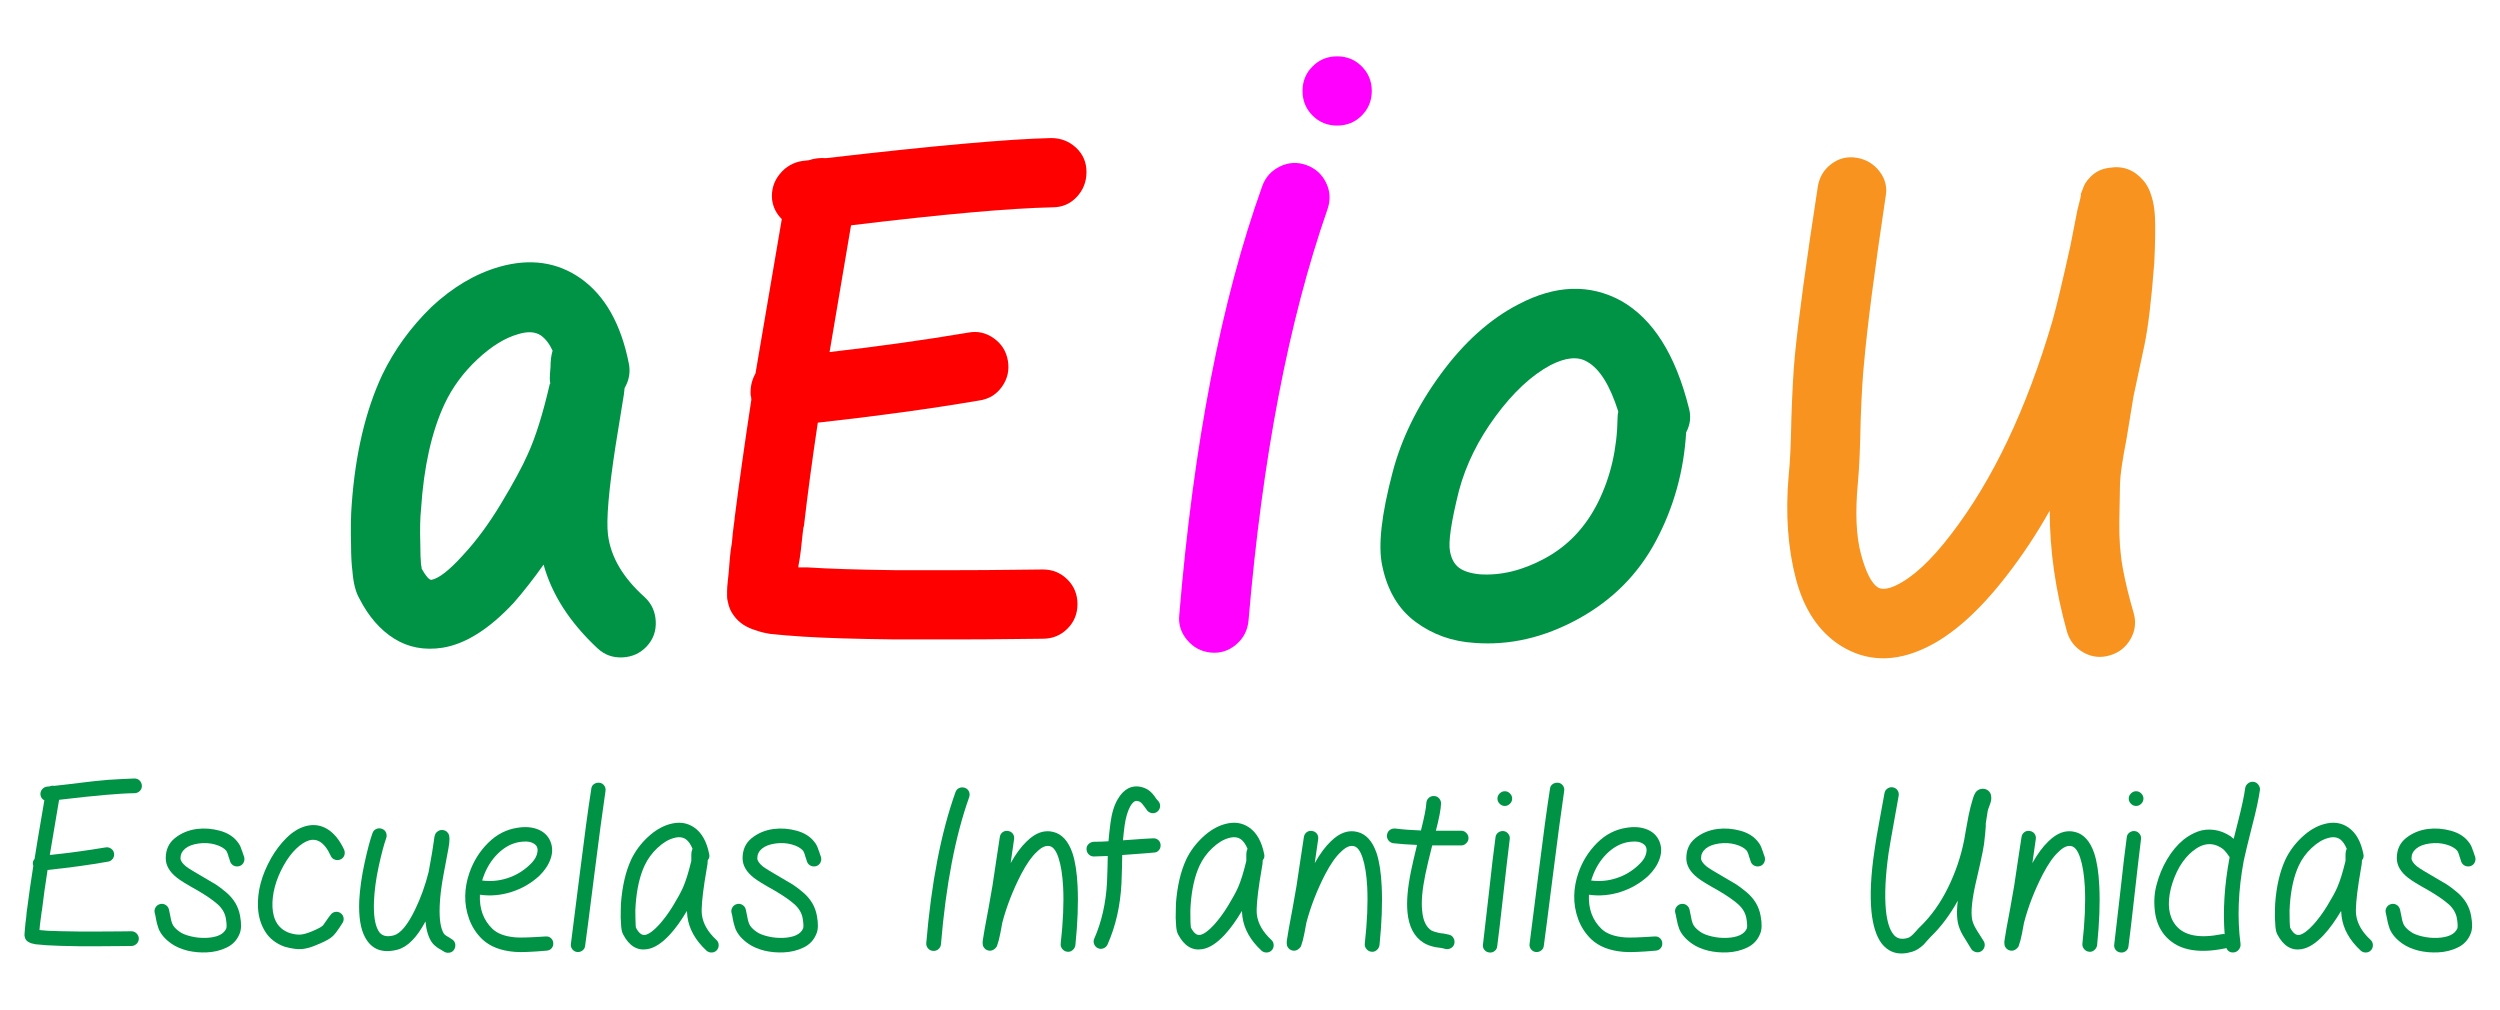
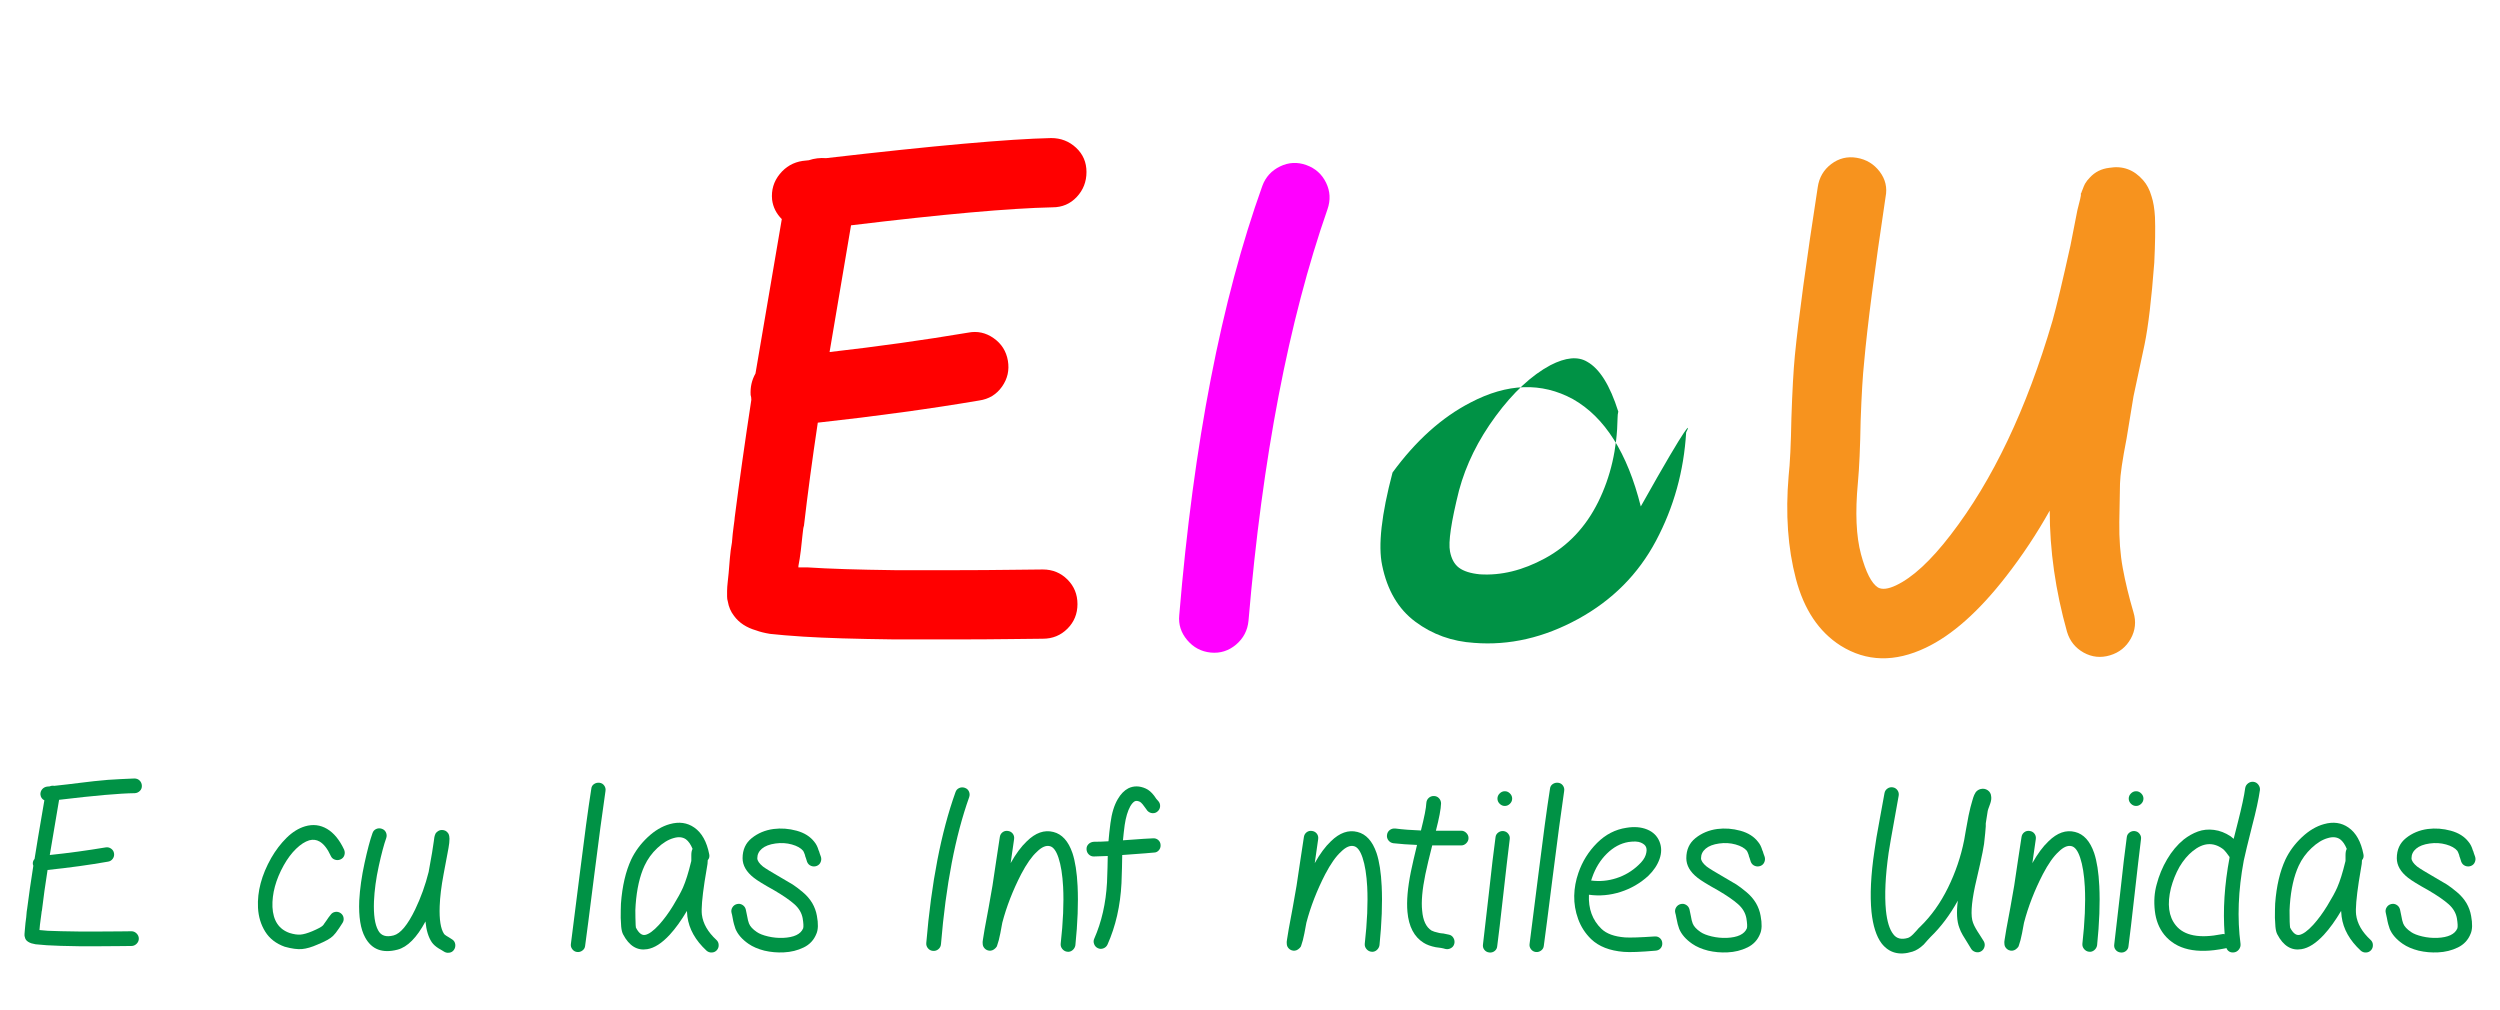
<svg xmlns="http://www.w3.org/2000/svg" version="1.1" id="Capa_1" x="0px" y="0px" width="255px" height="103px" viewBox="0 0 255 103" enable-background="new 0 0 255 103" xml:space="preserve">
  <g>
    <g>
-       <path fill="#009245" d="M55.446,57.592c-1.037,1.46-2.049,2.755-3.038,3.884c-2.496,2.685-4.922,4.214-7.275,4.593    c-1.836,0.281-3.474-0.025-4.909-0.919c-1.438-0.894-2.625-2.261-3.567-4.097c-0.378-0.659-0.613-1.576-0.706-2.755    c-0.095-0.753-0.142-1.623-0.142-2.614c-0.048-1.741-0.024-3.178,0.071-4.309c0.375-5.131,1.412-9.51,3.107-13.138    c1.225-2.542,2.896-4.849,5.016-6.922c2.166-2.022,4.474-3.39,6.922-4.096c3.155-0.895,5.934-0.495,8.335,1.201    c2.446,1.742,4.072,4.615,4.873,8.616c0.188,0.895,0.046,1.742-0.423,2.543l-0.071,0.635l-0.847,5.228    c-0.707,4.567-0.966,7.605-0.777,9.111c0.282,2.262,1.529,4.379,3.743,6.358c0.706,0.659,1.082,1.482,1.129,2.472    c0.046,0.988-0.258,1.836-0.918,2.544c-0.659,0.704-1.483,1.081-2.472,1.128s-1.836-0.259-2.542-0.918    C58.129,63.501,56.293,60.653,55.446,57.592z M43.014,58.016c0.424,0.754,0.753,1.13,0.989,1.13    c0.752-0.142,1.812-0.964,3.179-2.471c1.365-1.46,2.671-3.227,3.92-5.3c1.247-2.071,2.154-3.743,2.718-5.015    c0.801-1.74,1.555-4.143,2.261-7.204c0.045,0,0.059-0.046,0.036-0.141c-0.024-0.094-0.036-0.247-0.036-0.46    c0-0.211,0.023-0.576,0.07-1.095c0-0.658,0.071-1.223,0.213-1.694c-0.33-0.708-0.731-1.225-1.202-1.555    c-0.564-0.376-1.319-0.423-2.26-0.142c-1.366,0.378-2.767,1.236-4.202,2.578c-1.437,1.342-2.555,2.862-3.355,4.557    c-1.319,2.825-2.119,6.403-2.401,10.736c-0.095,0.895-0.119,2.096-0.072,3.601c0,0.849,0.024,1.532,0.072,2.05    C42.99,57.78,43.014,57.921,43.014,58.016z" />
      <path fill="#FF0000" d="M84.263,16.131c10.971-1.271,18.623-1.954,22.955-2.049c0.989,0,1.837,0.33,2.543,0.988    c0.707,0.66,1.06,1.483,1.06,2.473s-0.33,1.836-0.989,2.542c-0.66,0.706-1.483,1.061-2.472,1.061    c-4.38,0.094-11.231,0.707-20.555,1.836l-2.189,12.926c4.944-0.564,9.652-1.225,14.126-1.978c0.941-0.188,1.812,0,2.613,0.565    c0.8,0.563,1.283,1.33,1.449,2.295c0.164,0.966-0.036,1.849-0.601,2.649c-0.565,0.8-1.342,1.271-2.331,1.413    c-4.992,0.847-10.479,1.601-16.458,2.259c-0.565,3.769-1.037,7.275-1.412,10.524c-0.048,0.095-0.095,0.388-0.142,0.883    c-0.046,0.495-0.105,1.037-0.176,1.624c-0.071,0.591-0.154,1.12-0.247,1.59v0.141h0.917c2.166,0.143,5.132,0.237,8.901,0.284    h6.498c1.789,0,3.602-0.013,5.439-0.037c1.836-0.023,2.896-0.034,3.179-0.034c0.989,0,1.823,0.343,2.507,1.024    c0.682,0.683,1.023,1.518,1.023,2.507s-0.341,1.825-1.023,2.508c-0.684,0.684-1.519,1.024-2.507,1.024    c-0.283,0-1.355,0.012-3.214,0.035c-1.861,0.024-3.685,0.035-5.473,0.035h-6.499c-3.909-0.047-6.993-0.141-9.253-0.283    c-1.412-0.093-2.542-0.187-3.39-0.282c-0.566-0.093-1.037-0.211-1.413-0.353c-0.989-0.283-1.744-0.777-2.26-1.484    c-0.331-0.423-0.542-0.917-0.636-1.482c-0.048-0.141-0.071-0.306-0.071-0.495v-0.282v-0.282c0-0.235,0.023-0.565,0.071-0.989    c0.046-0.329,0.117-1.104,0.211-2.33c0.046-0.565,0.117-1.106,0.213-1.624c0.046-0.612,0.105-1.167,0.175-1.66    c0.072-0.495,0.106-0.789,0.106-0.883c0.47-3.673,1.036-7.675,1.696-12.008c0-0.188-0.024-0.354-0.071-0.495    c-0.047-0.799,0.118-1.529,0.495-2.189l2.684-15.75c-0.564-0.565-0.895-1.225-0.989-1.979c-0.095-0.989,0.165-1.86,0.778-2.614    c0.61-0.752,1.388-1.2,2.33-1.342l0.636-0.069C83.062,16.155,83.65,16.084,84.263,16.131z" />
-       <path fill="#009245" d="M171.987,44.102c-0.236,3.955-1.26,7.639-3.073,11.053c-1.813,3.415-4.461,6.074-7.946,7.981    s-7.017,2.719-10.595,2.438c-2.26-0.142-4.262-0.858-6.003-2.155c-1.743-1.294-2.873-3.213-3.391-5.756    c-0.425-2.024-0.071-5.179,1.06-9.465c0.894-3.437,2.53-6.78,4.909-10.029c2.377-3.25,5.025-5.626,7.946-7.135    c3.765-1.978,7.25-2.094,10.453-0.353c3.25,1.837,5.556,5.485,6.922,10.948C172.505,42.476,172.411,43.301,171.987,44.102z     M165.065,41.981c-0.848-2.684-1.906-4.379-3.179-5.086c-0.942-0.564-2.189-0.446-3.743,0.354    c-1.932,1.037-3.791,2.767-5.58,5.192c-1.79,2.426-3.038,4.956-3.745,7.593c-0.801,3.202-1.106,5.274-0.917,6.216    c0.142,0.753,0.447,1.307,0.917,1.66c0.47,0.352,1.177,0.576,2.121,0.67c2.165,0.141,4.378-0.398,6.638-1.624    c2.354-1.272,4.168-3.189,5.439-5.756c1.271-2.566,1.931-5.428,1.977-8.583C164.994,42.383,165.018,42.171,165.065,41.981z" />
+       <path fill="#009245" d="M171.987,44.102c-0.236,3.955-1.26,7.639-3.073,11.053c-1.813,3.415-4.461,6.074-7.946,7.981    s-7.017,2.719-10.595,2.438c-2.26-0.142-4.262-0.858-6.003-2.155c-1.743-1.294-2.873-3.213-3.391-5.756    c-0.425-2.024-0.071-5.179,1.06-9.465c2.377-3.25,5.025-5.626,7.946-7.135    c3.765-1.978,7.25-2.094,10.453-0.353c3.25,1.837,5.556,5.485,6.922,10.948C172.505,42.476,172.411,43.301,171.987,44.102z     M165.065,41.981c-0.848-2.684-1.906-4.379-3.179-5.086c-0.942-0.564-2.189-0.446-3.743,0.354    c-1.932,1.037-3.791,2.767-5.58,5.192c-1.79,2.426-3.038,4.956-3.745,7.593c-0.801,3.202-1.106,5.274-0.917,6.216    c0.142,0.753,0.447,1.307,0.917,1.66c0.47,0.352,1.177,0.576,2.121,0.67c2.165,0.141,4.378-0.398,6.638-1.624    c2.354-1.272,4.168-3.189,5.439-5.756c1.271-2.566,1.931-5.428,1.977-8.583C164.994,42.383,165.018,42.171,165.065,41.981z" />
      <path fill="#F7931E" d="M192.329,20.085c-1.13,7.535-1.859,13.162-2.189,16.882c-0.142,1.319-0.26,3.297-0.354,5.934    c-0.048,2.731-0.141,4.85-0.283,6.356c-0.282,3.014-0.176,5.438,0.318,7.275c0.494,1.837,1.071,2.966,1.73,3.391    c0.425,0.236,1.035,0.165,1.837-0.213c1.694-0.799,3.555-2.518,5.58-5.156c4.285-5.555,7.746-12.83,10.384-21.825    c0.423-1.506,1.035-4.073,1.836-7.698l0.707-3.603l0.283-1.131l0.071-0.353v-0.213c0.045-0.045,0.07-0.093,0.07-0.141    c0.046-0.141,0.093-0.258,0.141-0.354c0.046-0.141,0.117-0.305,0.212-0.494c0.141-0.235,0.305-0.447,0.495-0.635    c0.518-0.565,1.176-0.894,1.978-0.989c1.366-0.234,2.519,0.188,3.46,1.271c0.376,0.425,0.659,0.967,0.848,1.626    c0.188,0.564,0.306,1.271,0.354,2.118c0.046,1.179,0.022,2.731-0.071,4.662c-0.283,3.721-0.612,6.498-0.989,8.335    c-0.612,2.872-0.989,4.638-1.13,5.297l-0.707,4.309c-0.423,2.167-0.647,3.697-0.67,4.591c-0.024,0.896-0.047,2.201-0.071,3.921    c-0.024,1.719,0.094,3.284,0.353,4.696c0.258,1.413,0.624,2.92,1.095,4.521c0.282,0.943,0.188,1.837-0.282,2.685    c-0.472,0.848-1.178,1.413-2.121,1.695c-0.941,0.281-1.836,0.187-2.683-0.282c-0.847-0.473-1.412-1.177-1.695-2.119    c-1.177-4.191-1.765-8.311-1.765-12.361c-1.319,2.355-2.803,4.593-4.451,6.709c-2.778,3.58-5.509,6.004-8.193,7.277    c-3.155,1.505-6.051,1.436-8.687-0.214c-2.214-1.411-3.734-3.683-4.558-6.816c-0.822-3.13-1.071-6.626-0.742-10.487    c0.142-1.271,0.236-3.25,0.284-5.934c0.093-2.778,0.211-4.897,0.353-6.356c0.377-3.814,1.154-9.536,2.332-17.164    c0.141-0.988,0.6-1.777,1.377-2.366c0.777-0.588,1.648-0.801,2.613-0.636c0.965,0.165,1.742,0.636,2.332,1.412    C192.317,18.285,192.516,19.145,192.329,20.085z" />
      <g>
        <path fill="#FF00FF" d="M135.4,21.357c-3.956,11.349-6.639,25.333-8.052,41.955c-0.094,0.989-0.519,1.801-1.271,2.438     c-0.755,0.635-1.615,0.905-2.578,0.812c-0.966-0.096-1.767-0.52-2.402-1.272c-0.636-0.752-0.908-1.6-0.813-2.542     c1.459-17.518,4.285-32.113,8.477-43.793c0.329-0.894,0.929-1.554,1.801-1.978c0.871-0.424,1.766-0.47,2.685-0.141     c0.918,0.33,1.589,0.93,2.012,1.801C135.683,19.509,135.73,20.416,135.4,21.357z" />
        <g>
-           <path fill="#FF00FF" d="M138.896,6.771c0.683,0.683,1.025,1.519,1.025,2.508s-0.342,1.824-1.025,2.508      c-0.683,0.683-1.519,1.022-2.507,1.022s-1.826-0.34-2.507-1.022c-0.683-0.684-1.024-1.519-1.024-2.508s0.341-1.825,1.024-2.508      c0.682-0.683,1.519-1.024,2.507-1.024S138.214,6.089,138.896,6.771z" />
-         </g>
+           </g>
      </g>
    </g>
    <g>
      <path fill="#009245" d="M5.551,80.155c0.183-0.016,0.626-0.065,1.326-0.149c0.7-0.083,1.18-0.142,1.438-0.175    C8.574,79.799,9,79.748,9.591,79.68c0.592-0.065,1.067-0.111,1.427-0.136c0.357-0.026,0.787-0.051,1.289-0.076    c0.5-0.025,0.966-0.045,1.4-0.062c0.217,0,0.397,0.071,0.538,0.212c0.142,0.143,0.217,0.317,0.225,0.525    c0.009,0.209-0.059,0.384-0.199,0.525c-0.142,0.143-0.313,0.222-0.513,0.236c-1.535,0.018-4.112,0.243-7.73,0.677l-0.95,5.629    c1.917-0.2,3.819-0.459,5.703-0.776c0.201-0.032,0.383,0.01,0.55,0.126c0.166,0.116,0.268,0.274,0.3,0.475    c0.034,0.2-0.008,0.385-0.125,0.551c-0.117,0.167-0.274,0.267-0.475,0.3c-1.884,0.334-3.944,0.618-6.179,0.851    c-0.234,1.484-0.425,2.86-0.575,4.128c-0.017,0.034-0.034,0.138-0.051,0.312c-0.016,0.175-0.042,0.363-0.075,0.562    c-0.034,0.201-0.059,0.393-0.075,0.576c-0.016,0.216-0.034,0.4-0.05,0.55c0.2,0.017,0.484,0.042,0.851,0.075    c0.768,0.034,1.818,0.059,3.153,0.074h2.3c0.634,0,1.28-0.003,1.939-0.012c0.658-0.008,1.039-0.013,1.139-0.013    c0.2,0,0.375,0.074,0.526,0.226c0.148,0.15,0.225,0.325,0.225,0.525s-0.076,0.375-0.225,0.525    c-0.151,0.149-0.326,0.225-0.526,0.225c-0.1,0-0.48,0.005-1.139,0.012c-0.659,0.01-1.305,0.014-1.939,0.014h-2.3    c-1.368-0.017-2.452-0.051-3.253-0.101c-0.483-0.033-0.867-0.065-1.15-0.099C3.458,96.284,3.316,96.25,3.2,96.217    c-0.25-0.085-0.434-0.201-0.55-0.352c-0.067-0.099-0.109-0.208-0.125-0.324C2.507,95.507,2.5,95.466,2.5,95.415v-0.149    c0-0.066,0.007-0.166,0.024-0.3c0.016-0.117,0.042-0.393,0.075-0.826c0.017-0.199,0.042-0.391,0.075-0.575l0.05-0.575    c0.033-0.184,0.05-0.292,0.05-0.325c0.167-1.317,0.375-2.768,0.625-4.354c-0.016-0.05-0.032-0.107-0.05-0.175    c-0.017-0.2,0.042-0.375,0.176-0.524c0.15-0.984,0.484-2.978,1-5.979c-0.234-0.116-0.368-0.309-0.4-0.575    c-0.017-0.199,0.038-0.379,0.162-0.538c0.125-0.158,0.295-0.253,0.513-0.288l0.275-0.023c0.15-0.067,0.3-0.085,0.451-0.052H5.551z    " />
-       <path fill="#009245" d="M23.487,87.91c-0.033-0.1-0.075-0.232-0.125-0.399l-0.051-0.124c-0.016-0.085-0.033-0.151-0.049-0.201    c-0.067-0.184-0.125-0.315-0.175-0.4c-0.234-0.283-0.617-0.501-1.151-0.65s-1.092-0.183-1.676-0.101    c-0.601,0.084-1.06,0.259-1.376,0.526c-0.316,0.266-0.475,0.593-0.475,0.976c0,0.25,0.192,0.534,0.575,0.85    c0.267,0.201,0.893,0.584,1.876,1.15c0.517,0.302,0.9,0.526,1.15,0.677c0.284,0.183,0.626,0.442,1.026,0.775    c0.4,0.334,0.725,0.708,0.976,1.126c0.233,0.4,0.391,0.834,0.475,1.299c0.15,0.802,0.133,1.41-0.05,1.827    c-0.25,0.634-0.685,1.102-1.301,1.4c-0.618,0.302-1.293,0.468-2.026,0.501c-0.667,0.033-1.327-0.024-1.978-0.175    c-0.649-0.166-1.192-0.399-1.625-0.7c-0.65-0.451-1.092-0.959-1.326-1.525c-0.05-0.134-0.1-0.293-0.149-0.477    c-0.051-0.183-0.097-0.396-0.139-0.638s-0.079-0.413-0.112-0.513c-0.05-0.2-0.022-0.388,0.087-0.562    c0.108-0.176,0.262-0.288,0.463-0.338c0.199-0.051,0.387-0.021,0.562,0.087c0.175,0.109,0.289,0.263,0.338,0.463    s0.091,0.4,0.125,0.601l0.101,0.501c0.032,0.117,0.066,0.226,0.1,0.324c0.117,0.301,0.383,0.593,0.8,0.875    c0.267,0.185,0.65,0.335,1.151,0.452s1.009,0.166,1.525,0.148c1.118-0.05,1.801-0.374,2.052-0.975    c0.05-0.168,0.033-0.509-0.05-1.025c-0.1-0.551-0.388-1.034-0.863-1.451c-0.475-0.416-1.155-0.884-2.039-1.4    c-1.049-0.584-1.743-1.01-2.076-1.277c-0.768-0.601-1.152-1.267-1.152-2c0-0.867,0.314-1.551,0.939-2.052    c0.625-0.5,1.364-0.81,2.213-0.926c0.784-0.101,1.571-0.042,2.365,0.176c0.792,0.217,1.396,0.601,1.813,1.15    c0.184,0.217,0.326,0.501,0.426,0.851c0.016,0,0.058,0.117,0.125,0.35c0.033,0.117,0.066,0.209,0.099,0.275    c0.067,0.184,0.063,0.371-0.012,0.562c-0.076,0.192-0.21,0.325-0.401,0.401c-0.191,0.074-0.383,0.074-0.575,0    C23.708,88.248,23.571,88.111,23.487,87.91z" />
      <path fill="#009245" d="M33.744,87.311c-0.334-0.733-0.717-1.226-1.15-1.476c-0.318-0.185-0.668-0.226-1.051-0.124    c-0.435,0.133-0.88,0.42-1.338,0.861c-0.459,0.443-0.88,1.005-1.264,1.688c-0.816,1.469-1.2,2.886-1.151,4.254    c0.067,1.383,0.65,2.268,1.752,2.651c0.433,0.133,0.804,0.188,1.113,0.162c0.308-0.024,0.704-0.138,1.188-0.338    c0.583-0.249,0.941-0.44,1.075-0.575c0.067-0.066,0.116-0.133,0.151-0.2l0.25-0.35c0.117-0.185,0.25-0.368,0.4-0.55    c0.116-0.167,0.275-0.268,0.475-0.301c0.199-0.033,0.384,0.009,0.55,0.125c0.167,0.116,0.267,0.273,0.301,0.476    c0.033,0.199-0.009,0.384-0.125,0.55l-0.325,0.501c-0.134,0.199-0.25,0.361-0.35,0.487c-0.101,0.125-0.192,0.229-0.276,0.312    c-0.267,0.267-0.791,0.559-1.574,0.876c-0.601,0.267-1.131,0.421-1.589,0.463c-0.459,0.041-1.047-0.038-1.764-0.237    c-0.884-0.317-1.547-0.83-1.989-1.54c-0.442-0.708-0.689-1.522-0.737-2.438c-0.085-1.651,0.366-3.344,1.35-5.078    c0.451-0.783,0.972-1.467,1.563-2.052c0.592-0.583,1.222-0.975,1.89-1.175c0.8-0.234,1.546-0.146,2.239,0.262    c0.691,0.41,1.271,1.113,1.739,2.113c0.083,0.201,0.09,0.397,0.024,0.588c-0.067,0.193-0.197,0.33-0.388,0.414    c-0.191,0.083-0.384,0.092-0.575,0.024C33.963,87.62,33.827,87.495,33.744,87.311z" />
      <path fill="#009245" d="M39.396,85.484c-0.234,0.65-0.488,1.604-0.763,2.864c-0.276,1.26-0.438,2.456-0.488,3.59    c-0.051,1.367,0.092,2.353,0.425,2.952c0.283,0.55,0.81,0.725,1.577,0.524c0.7-0.182,1.434-1.066,2.201-2.651    c0.583-1.216,1.042-2.492,1.375-3.828c0.033-0.166,0.15-0.824,0.351-1.975l0.175-1.152l0.05-0.374l0.025-0.125    c0-0.017,0.008-0.033,0.024-0.051v-0.024c0-0.034,0.008-0.058,0.025-0.075c0.016-0.05,0.033-0.092,0.05-0.125    c0.035-0.066,0.076-0.116,0.125-0.15c0.15-0.149,0.325-0.226,0.525-0.226c0.284,0,0.5,0.118,0.651,0.351    c0.049,0.084,0.083,0.175,0.099,0.276c0.017,0.083,0.025,0.174,0.025,0.274c0,0.1-0.008,0.242-0.025,0.426    c-0.033,0.283-0.099,0.674-0.199,1.175c-0.018,0.101-0.143,0.767-0.376,2.002c-0.234,1.233-0.367,2.327-0.4,3.277    c-0.049,1.367,0.1,2.31,0.451,2.826c0.034,0.05,0.117,0.117,0.25,0.2l0.25,0.149l0.351,0.226c0.166,0.116,0.263,0.279,0.288,0.488    c0.024,0.209-0.022,0.396-0.139,0.562c-0.116,0.167-0.279,0.263-0.487,0.287c-0.208,0.027-0.396-0.021-0.563-0.138    c-0.05-0.032-0.117-0.074-0.2-0.124l-0.3-0.174c-0.301-0.186-0.535-0.393-0.701-0.627c-0.35-0.517-0.566-1.226-0.65-2.127    c-0.884,1.652-1.834,2.61-2.852,2.878c-1.535,0.398-2.635-0.017-3.303-1.252c-0.467-0.85-0.667-2.101-0.6-3.751    c0.066-1.201,0.246-2.473,0.538-3.815c0.292-1.343,0.562-2.365,0.813-3.064c0.066-0.2,0.19-0.341,0.375-0.426    c0.182-0.083,0.375-0.091,0.574-0.024c0.201,0.067,0.342,0.191,0.425,0.375S39.463,85.285,39.396,85.484z" />
-       <path fill="#009245" d="M48.951,91.263c-0.065,1.435,0.36,2.594,1.277,3.479c0.518,0.499,1.318,0.791,2.401,0.874    c0.551,0.035,1.56,0,3.028-0.099c0.201-0.018,0.376,0.037,0.525,0.162c0.151,0.125,0.234,0.292,0.25,0.501    c0.017,0.207-0.038,0.388-0.162,0.536c-0.125,0.151-0.296,0.234-0.514,0.251c-1.518,0.133-2.601,0.175-3.251,0.124    c-1.435-0.116-2.543-0.55-3.327-1.3c-0.601-0.583-1.042-1.269-1.325-2.052c-0.285-0.783-0.418-1.576-0.4-2.376    c0.015-0.784,0.158-1.56,0.425-2.327c0.4-1.166,1.033-2.184,1.901-3.051c0.867-0.868,1.868-1.384,3.002-1.552    c0.8-0.133,1.504-0.074,2.113,0.175c0.607,0.251,1.029,0.668,1.263,1.251c0.216,0.551,0.216,1.135,0,1.752    c-0.217,0.616-0.601,1.192-1.151,1.726c-0.817,0.75-1.76,1.296-2.828,1.639C51.112,91.317,50.037,91.414,48.951,91.263z     M49.177,89.812c0.867,0.116,1.727,0.037,2.577-0.238c0.85-0.274,1.601-0.721,2.252-1.338c0.383-0.351,0.629-0.692,0.737-1.025    c0.109-0.335,0.121-0.601,0.038-0.801c-0.066-0.184-0.242-0.338-0.525-0.463s-0.709-0.146-1.275-0.062    c-0.802,0.134-1.535,0.53-2.202,1.188c-0.667,0.658-1.167,1.472-1.501,2.438L49.177,89.812z" />
      <path fill="#009245" d="M61.76,80.682c-0.3,2.035-0.688,4.937-1.163,8.706c-0.475,3.769-0.78,6.129-0.913,7.078    c-0.017,0.2-0.108,0.364-0.276,0.488c-0.166,0.125-0.35,0.175-0.55,0.15c-0.2-0.025-0.363-0.121-0.488-0.289    c-0.125-0.166-0.17-0.35-0.137-0.549l0.9-7.104c0.466-3.769,0.858-6.662,1.176-8.681c0.015-0.216,0.107-0.385,0.274-0.501    c0.167-0.116,0.354-0.161,0.563-0.138c0.208,0.025,0.371,0.122,0.486,0.289C61.751,80.298,61.793,80.481,61.76,80.682z" />
      <path fill="#009245" d="M70.065,92.914c-0.583,0.983-1.167,1.793-1.75,2.427c-0.8,0.866-1.568,1.36-2.302,1.475    c-1.017,0.168-1.834-0.332-2.451-1.5c-0.1-0.183-0.166-0.45-0.201-0.801c-0.016-0.25-0.032-0.551-0.049-0.899    c0-0.584,0.008-1.067,0.025-1.452c0.133-1.784,0.483-3.285,1.05-4.502c0.4-0.835,0.958-1.589,1.676-2.265    c0.717-0.675,1.468-1.12,2.252-1.337c0.95-0.268,1.785-0.151,2.502,0.35c0.766,0.533,1.275,1.442,1.525,2.727    c0.05,0.232,0,0.434-0.151,0.601c0,0.116-0.008,0.241-0.024,0.375c-0.033,0.185-0.134,0.792-0.301,1.826    c-0.249,1.65-0.341,2.768-0.274,3.352c0.116,0.918,0.609,1.775,1.476,2.576c0.15,0.134,0.229,0.305,0.237,0.514    c0.009,0.208-0.054,0.388-0.188,0.538c-0.134,0.149-0.304,0.229-0.513,0.237c-0.209,0.009-0.387-0.055-0.538-0.188    c-1.135-1.051-1.785-2.209-1.951-3.477L70.065,92.914z M70.641,86.585c-0.184-0.45-0.408-0.776-0.675-0.976    c-0.333-0.232-0.751-0.274-1.251-0.125c-0.55,0.149-1.104,0.488-1.664,1.014c-0.559,0.524-0.998,1.13-1.314,1.812    c-0.484,1.051-0.783,2.368-0.9,3.953c-0.034,0.334-0.042,0.775-0.024,1.325c0,0.317,0.008,0.576,0.024,0.775l0.026,0.251    c0.283,0.551,0.59,0.8,0.925,0.751c0.384-0.067,0.859-0.409,1.425-1.025c0.5-0.552,0.981-1.201,1.438-1.951    c0.459-0.751,0.796-1.368,1.013-1.853c0.284-0.649,0.559-1.525,0.825-2.627c0.018-0.033,0.026-0.081,0.026-0.149v-0.199v-0.351    C70.516,86.944,70.558,86.735,70.641,86.585z" />
      <path fill="#009245" d="M82.323,87.91c-0.033-0.1-0.075-0.232-0.125-0.399l-0.05-0.124c-0.017-0.085-0.035-0.151-0.05-0.201    c-0.067-0.184-0.125-0.315-0.175-0.4c-0.235-0.283-0.618-0.501-1.151-0.65c-0.534-0.149-1.092-0.183-1.676-0.101    c-0.601,0.084-1.059,0.259-1.377,0.526c-0.316,0.266-0.475,0.593-0.475,0.976c0,0.25,0.192,0.534,0.576,0.85    c0.267,0.201,0.892,0.584,1.875,1.15c0.517,0.302,0.901,0.526,1.151,0.677c0.284,0.183,0.626,0.442,1.026,0.775    c0.401,0.334,0.726,0.708,0.976,1.126c0.234,0.4,0.392,0.834,0.475,1.299c0.15,0.802,0.134,1.41-0.05,1.827    c-0.25,0.634-0.684,1.102-1.301,1.4c-0.618,0.302-1.293,0.468-2.026,0.501c-0.667,0.033-1.326-0.024-1.977-0.175    c-0.65-0.166-1.193-0.399-1.626-0.7c-0.651-0.451-1.092-0.959-1.327-1.525c-0.05-0.134-0.099-0.293-0.149-0.477    c-0.051-0.183-0.097-0.396-0.138-0.638c-0.042-0.242-0.079-0.413-0.112-0.513c-0.051-0.2-0.021-0.388,0.088-0.562    c0.107-0.176,0.262-0.288,0.462-0.338c0.201-0.051,0.388-0.021,0.563,0.087c0.174,0.109,0.288,0.263,0.337,0.463    s0.091,0.4,0.125,0.601l0.101,0.501c0.033,0.117,0.065,0.226,0.1,0.324c0.116,0.301,0.383,0.593,0.8,0.875    c0.267,0.185,0.65,0.335,1.151,0.452s1.009,0.166,1.525,0.148c1.118-0.05,1.802-0.374,2.052-0.975    c0.05-0.168,0.033-0.509-0.05-1.025c-0.101-0.551-0.388-1.034-0.863-1.451c-0.475-0.416-1.155-0.884-2.038-1.4    c-1.051-0.584-1.744-1.01-2.077-1.277c-0.768-0.601-1.151-1.267-1.151-2c0-0.867,0.313-1.551,0.938-2.052    c0.625-0.5,1.364-0.81,2.213-0.926c0.784-0.101,1.571-0.042,2.365,0.176c0.792,0.217,1.397,0.601,1.814,1.15    c0.182,0.217,0.324,0.501,0.424,0.851c0.016,0,0.058,0.117,0.125,0.35c0.034,0.117,0.066,0.209,0.1,0.275    c0.066,0.184,0.062,0.371-0.012,0.562c-0.076,0.192-0.21,0.325-0.4,0.401c-0.192,0.074-0.384,0.074-0.575,0    C82.543,88.248,82.407,88.111,82.323,87.91z" />
      <path fill="#009245" d="M103.086,88.036c0.534-0.951,1.084-1.692,1.651-2.228c0.883-0.866,1.784-1.184,2.701-0.949    c0.884,0.217,1.535,0.935,1.951,2.151c0.283,0.85,0.458,1.976,0.525,3.377c0.084,1.734,0.008,3.744-0.226,6.028    c-0.033,0.2-0.129,0.368-0.287,0.501c-0.159,0.133-0.339,0.188-0.538,0.162c-0.201-0.024-0.368-0.117-0.5-0.274    c-0.134-0.159-0.192-0.339-0.174-0.538c0.249-2.218,0.333-4.152,0.249-5.804c-0.066-1.234-0.225-2.227-0.475-2.977    c-0.234-0.701-0.525-1.092-0.875-1.176c-0.401-0.101-0.843,0.092-1.326,0.575c-0.518,0.467-1.05,1.226-1.602,2.276    c-0.85,1.651-1.492,3.303-1.926,4.954c-0.034,0.133-0.1,0.491-0.2,1.074c-0.1,0.517-0.209,0.936-0.326,1.251    c-0.017,0.033-0.033,0.075-0.049,0.126c-0.067,0.099-0.158,0.189-0.274,0.274c-0.218,0.15-0.452,0.175-0.702,0.075    c-0.183-0.083-0.316-0.216-0.399-0.4c-0.034-0.083-0.051-0.175-0.051-0.276c-0.016-0.083-0.008-0.216,0.025-0.399    c0.034-0.233,0.091-0.592,0.175-1.075l0.4-2.152c0.134-0.716,0.267-1.476,0.4-2.276l0.401-2.676l0.35-2.302    c0.033-0.2,0.128-0.358,0.288-0.476c0.158-0.116,0.341-0.158,0.551-0.124c0.208,0.033,0.371,0.128,0.487,0.287    c0.116,0.159,0.158,0.347,0.125,0.562L103.086,88.036z" />
      <path fill="#009245" d="M117.044,82.708c-0.084-0.101-0.175-0.225-0.275-0.376l-0.225-0.299c-0.118-0.134-0.209-0.218-0.275-0.251    c-0.217-0.101-0.392-0.117-0.525-0.05c-0.151,0.083-0.301,0.25-0.451,0.5c-0.267,0.484-0.459,1.125-0.576,1.927    c-0.067,0.499-0.125,1.018-0.175,1.552c1.801-0.135,2.818-0.201,3.053-0.201c0.216-0.017,0.4,0.042,0.55,0.174    c0.15,0.135,0.229,0.306,0.237,0.514c0.009,0.209-0.054,0.388-0.187,0.538c-0.134,0.15-0.301,0.226-0.5,0.226    c-0.084,0.017-1.16,0.1-3.228,0.25v0.024c0,0.201-0.008,0.638-0.025,1.314c-0.016,0.675-0.033,1.188-0.05,1.537    c-0.116,2.303-0.591,4.387-1.425,6.255c-0.085,0.183-0.222,0.312-0.414,0.387c-0.191,0.076-0.38,0.072-0.563-0.013    c-0.184-0.083-0.312-0.22-0.387-0.412c-0.075-0.191-0.072-0.379,0.012-0.562c0.75-1.702,1.184-3.61,1.301-5.729    c0.016-0.35,0.033-0.854,0.051-1.513c0.016-0.66,0.024-1.055,0.024-1.189c-0.5,0.017-0.976,0.033-1.425,0.05    c-0.201,0-0.372-0.07-0.513-0.212c-0.143-0.142-0.218-0.317-0.226-0.526c-0.009-0.207,0.059-0.383,0.201-0.524    c0.142-0.142,0.321-0.221,0.538-0.238c0.466,0,0.967-0.016,1.5-0.051c0.05-0.6,0.116-1.217,0.201-1.851    c0.132-1.016,0.383-1.834,0.75-2.451c0.3-0.517,0.658-0.884,1.075-1.101c0.551-0.267,1.143-0.259,1.777,0.025    c0.3,0.134,0.583,0.376,0.85,0.726l0.226,0.325c0.083,0.1,0.15,0.175,0.2,0.225c0.134,0.151,0.196,0.326,0.188,0.525    s-0.087,0.371-0.237,0.513c-0.15,0.142-0.326,0.209-0.526,0.199C117.369,82.938,117.194,82.857,117.044,82.708z" />
-       <path fill="#009245" d="M126.675,92.914c-0.583,0.983-1.167,1.793-1.751,2.427c-0.8,0.866-1.567,1.36-2.302,1.475    c-1.017,0.168-1.834-0.332-2.452-1.5c-0.099-0.183-0.166-0.45-0.199-0.801c-0.017-0.25-0.034-0.551-0.051-0.899    c0-0.584,0.009-1.067,0.025-1.452c0.133-1.784,0.484-3.285,1.05-4.502c0.4-0.835,0.959-1.589,1.677-2.265    c0.717-0.675,1.467-1.12,2.251-1.337c0.951-0.268,1.784-0.151,2.501,0.35c0.768,0.533,1.276,1.442,1.527,2.727    c0.049,0.232,0,0.434-0.15,0.601c0,0.116-0.009,0.241-0.025,0.375c-0.033,0.185-0.134,0.792-0.3,1.826    c-0.25,1.65-0.342,2.768-0.275,3.352c0.116,0.918,0.608,1.775,1.476,2.576c0.15,0.134,0.229,0.305,0.238,0.514    c0.008,0.208-0.055,0.388-0.188,0.538c-0.134,0.149-0.305,0.229-0.514,0.237c-0.208,0.009-0.388-0.055-0.537-0.188    c-1.135-1.051-1.785-2.209-1.952-3.477L126.675,92.914z M127.25,86.585c-0.183-0.45-0.409-0.776-0.675-0.976    c-0.334-0.232-0.751-0.274-1.251-0.125c-0.55,0.149-1.105,0.488-1.663,1.014c-0.56,0.524-0.997,1.13-1.313,1.812    c-0.484,1.051-0.784,2.368-0.9,3.953c-0.034,0.334-0.042,0.775-0.026,1.325c0,0.317,0.008,0.576,0.026,0.775l0.024,0.251    c0.284,0.551,0.593,0.8,0.926,0.751c0.383-0.067,0.859-0.409,1.425-1.025c0.501-0.552,0.979-1.201,1.438-1.951    c0.458-0.751,0.796-1.368,1.014-1.853c0.284-0.649,0.559-1.525,0.826-2.627c0.017-0.033,0.024-0.081,0.024-0.149v-0.199v-0.351    C127.125,86.944,127.167,86.735,127.25,86.585z" />
      <path fill="#009245" d="M134.105,88.036c0.533-0.951,1.083-1.692,1.65-2.228c0.885-0.866,1.784-1.184,2.702-0.949    c0.884,0.217,1.534,0.935,1.952,2.151c0.282,0.85,0.458,1.976,0.523,3.377c0.084,1.734,0.009,3.744-0.224,6.028    c-0.034,0.2-0.129,0.368-0.288,0.501c-0.159,0.133-0.338,0.188-0.539,0.162c-0.2-0.024-0.366-0.117-0.5-0.274    c-0.134-0.159-0.192-0.339-0.175-0.538c0.25-2.218,0.333-4.152,0.25-5.804c-0.067-1.234-0.225-2.227-0.475-2.977    c-0.234-0.701-0.525-1.092-0.876-1.176c-0.399-0.101-0.842,0.092-1.325,0.575c-0.517,0.467-1.051,1.226-1.602,2.276    c-0.85,1.651-1.492,3.303-1.926,4.954c-0.033,0.133-0.1,0.491-0.201,1.074c-0.1,0.517-0.208,0.936-0.325,1.251    c-0.016,0.033-0.033,0.075-0.049,0.126c-0.067,0.099-0.159,0.189-0.276,0.274c-0.217,0.15-0.45,0.175-0.7,0.075    c-0.184-0.083-0.317-0.216-0.401-0.4c-0.032-0.083-0.05-0.175-0.05-0.276c-0.016-0.083-0.008-0.216,0.025-0.399    c0.034-0.233,0.091-0.592,0.175-1.075l0.4-2.152c0.132-0.716,0.266-1.476,0.4-2.276l0.4-2.676l0.35-2.302    c0.034-0.2,0.129-0.358,0.288-0.476c0.158-0.116,0.341-0.158,0.55-0.124c0.209,0.033,0.371,0.128,0.488,0.287    c0.117,0.159,0.158,0.347,0.126,0.562L134.105,88.036z" />
      <path fill="#009245" d="M144.936,84.71c0.35-1.385,0.534-2.319,0.55-2.802c0.016-0.218,0.1-0.393,0.25-0.526    c0.15-0.134,0.33-0.195,0.538-0.188s0.38,0.087,0.514,0.238c0.133,0.149,0.2,0.324,0.2,0.525    c-0.018,0.566-0.193,1.491-0.526,2.776h2.577c0.201,0,0.375,0.075,0.524,0.225c0.15,0.15,0.226,0.326,0.226,0.525    s-0.076,0.375-0.226,0.525c-0.15,0.15-0.324,0.225-0.524,0.225h-2.953c-0.299,1.169-0.533,2.151-0.7,2.953    c-0.317,1.551-0.426,2.785-0.326,3.702c0.083,1,0.4,1.676,0.952,2.026c0.15,0.083,0.383,0.157,0.7,0.226    c0.05,0.015,0.104,0.029,0.163,0.037c0.058,0.008,0.121,0.016,0.187,0.025c0.067,0.008,0.117,0.012,0.151,0.012l0.601,0.125    c0.201,0.05,0.35,0.166,0.45,0.351c0.1,0.183,0.125,0.374,0.075,0.575c-0.051,0.199-0.166,0.35-0.351,0.449    c-0.183,0.1-0.375,0.126-0.574,0.076c-0.102-0.035-0.242-0.067-0.425-0.101c-0.351-0.051-0.534-0.075-0.551-0.075    c-0.5-0.1-0.91-0.25-1.226-0.45c-0.966-0.601-1.517-1.651-1.651-3.151c-0.1-1.084,0.017-2.452,0.352-4.104    c0.149-0.717,0.357-1.626,0.625-2.727c-0.867-0.033-1.676-0.092-2.427-0.175c-0.2-0.033-0.363-0.129-0.487-0.287    c-0.125-0.159-0.175-0.342-0.15-0.552c0.024-0.207,0.116-0.375,0.274-0.5c0.158-0.125,0.347-0.179,0.563-0.162    C143.093,84.608,143.968,84.675,144.936,84.71z" />
      <path fill="#009245" d="M153.992,85.609c-0.167,1.335-0.388,3.236-0.663,5.704c-0.276,2.468-0.48,4.203-0.614,5.203    c-0.016,0.199-0.104,0.363-0.262,0.488c-0.159,0.124-0.343,0.174-0.55,0.149c-0.21-0.025-0.375-0.116-0.5-0.274    c-0.125-0.159-0.171-0.347-0.137-0.562l0.6-5.205c0.267-2.467,0.491-4.369,0.676-5.703c0.016-0.2,0.108-0.362,0.274-0.488    c0.167-0.125,0.351-0.174,0.551-0.149c0.2,0.024,0.362,0.121,0.486,0.287C153.979,85.227,154.024,85.409,153.992,85.609z     M154.016,80.933c0.151,0.149,0.225,0.324,0.225,0.524s-0.074,0.375-0.225,0.525c-0.15,0.149-0.325,0.225-0.525,0.225    s-0.375-0.075-0.526-0.225c-0.15-0.15-0.225-0.325-0.225-0.525s0.075-0.375,0.225-0.524c0.151-0.152,0.326-0.227,0.526-0.227    S153.866,80.78,154.016,80.933z" />
      <path fill="#009245" d="M159.545,80.682c-0.3,2.035-0.688,4.937-1.164,8.706c-0.476,3.769-0.779,6.129-0.912,7.078    c-0.018,0.2-0.109,0.364-0.275,0.488c-0.167,0.125-0.351,0.175-0.55,0.15c-0.2-0.025-0.363-0.121-0.488-0.289    c-0.125-0.166-0.171-0.35-0.138-0.549l0.901-7.104c0.467-3.769,0.859-6.662,1.176-8.681c0.017-0.216,0.108-0.385,0.276-0.501    c0.166-0.116,0.354-0.161,0.562-0.138c0.208,0.025,0.371,0.122,0.488,0.289C159.537,80.298,159.579,80.481,159.545,80.682z" />
      <path fill="#009245" d="M162.072,91.263c-0.068,1.435,0.357,2.594,1.276,3.479c0.516,0.499,1.316,0.791,2.401,0.874    c0.55,0.035,1.559,0,3.027-0.099c0.2-0.018,0.375,0.037,0.526,0.162c0.149,0.125,0.233,0.292,0.25,0.501    c0.015,0.207-0.037,0.388-0.163,0.536c-0.125,0.151-0.297,0.234-0.512,0.251c-1.518,0.133-2.602,0.175-3.252,0.124    c-1.436-0.116-2.544-0.55-3.328-1.3c-0.6-0.583-1.042-1.269-1.326-2.052c-0.284-0.783-0.416-1.576-0.4-2.376    c0.017-0.784,0.158-1.56,0.425-2.327c0.4-1.166,1.035-2.184,1.9-3.051c0.867-0.868,1.868-1.384,3.003-1.552    c0.8-0.133,1.505-0.074,2.113,0.175c0.61,0.251,1.03,0.668,1.263,1.251c0.217,0.551,0.217,1.135,0,1.752    c-0.216,0.616-0.6,1.192-1.15,1.726c-0.817,0.75-1.76,1.296-2.827,1.639C164.231,91.317,163.156,91.414,162.072,91.263z     M162.296,89.812c0.867,0.116,1.727,0.037,2.576-0.238c0.851-0.274,1.603-0.721,2.252-1.338c0.383-0.351,0.629-0.692,0.738-1.025    c0.107-0.335,0.121-0.601,0.038-0.801c-0.067-0.184-0.242-0.338-0.526-0.463c-0.283-0.125-0.709-0.146-1.275-0.062    c-0.801,0.134-1.534,0.53-2.201,1.188c-0.668,0.658-1.168,1.472-1.501,2.438L162.296,89.812z" />
      <path fill="#009245" d="M178.582,87.91c-0.034-0.1-0.075-0.232-0.125-0.399l-0.05-0.124c-0.017-0.085-0.034-0.151-0.051-0.201    c-0.066-0.184-0.125-0.315-0.174-0.4c-0.234-0.283-0.618-0.501-1.15-0.65c-0.535-0.149-1.093-0.183-1.677-0.101    c-0.601,0.084-1.06,0.259-1.375,0.526c-0.317,0.266-0.475,0.593-0.475,0.976c0,0.25,0.191,0.534,0.575,0.85    c0.267,0.201,0.892,0.584,1.876,1.15c0.517,0.302,0.901,0.526,1.151,0.677c0.283,0.183,0.625,0.442,1.025,0.775    c0.4,0.334,0.725,0.708,0.976,1.126c0.234,0.4,0.392,0.834,0.475,1.299c0.151,0.802,0.134,1.41-0.049,1.827    c-0.25,0.634-0.684,1.102-1.301,1.4c-0.617,0.302-1.292,0.468-2.027,0.501c-0.667,0.033-1.325-0.024-1.976-0.175    c-0.651-0.166-1.192-0.399-1.626-0.7c-0.65-0.451-1.093-0.959-1.326-1.525c-0.05-0.134-0.101-0.293-0.151-0.477    c-0.049-0.183-0.095-0.396-0.137-0.638s-0.079-0.413-0.113-0.513c-0.049-0.2-0.021-0.388,0.088-0.562    c0.108-0.176,0.264-0.288,0.463-0.338c0.201-0.051,0.388-0.021,0.563,0.087c0.175,0.109,0.288,0.263,0.337,0.463    c0.051,0.2,0.091,0.4,0.125,0.601l0.099,0.501c0.034,0.117,0.067,0.226,0.101,0.324c0.116,0.301,0.384,0.593,0.8,0.875    c0.268,0.185,0.65,0.335,1.151,0.452c0.5,0.117,1.009,0.166,1.526,0.148c1.116-0.05,1.8-0.374,2.051-0.975    c0.05-0.168,0.033-0.509-0.05-1.025c-0.101-0.551-0.387-1.034-0.863-1.451c-0.475-0.416-1.155-0.884-2.039-1.4    c-1.051-0.584-1.743-1.01-2.076-1.277c-0.767-0.601-1.15-1.267-1.15-2c0-0.867,0.311-1.551,0.937-2.052    c0.626-0.5,1.364-0.81,2.213-0.926c0.784-0.101,1.572-0.042,2.365,0.176c0.792,0.217,1.396,0.601,1.813,1.15    c0.185,0.217,0.325,0.501,0.426,0.851c0.016,0,0.059,0.117,0.125,0.35c0.033,0.117,0.067,0.209,0.101,0.275    c0.066,0.184,0.062,0.371-0.013,0.562c-0.075,0.192-0.208,0.325-0.4,0.401c-0.191,0.074-0.384,0.074-0.575,0    C178.802,88.248,178.665,88.111,178.582,87.91z" />
      <path fill="#009245" d="M193.666,81.157c-0.068,0.4-0.226,1.283-0.475,2.651c-0.25,1.368-0.435,2.426-0.551,3.178    c-0.334,2.351-0.426,4.312-0.275,5.878c0.117,1.135,0.367,1.943,0.751,2.427c0.333,0.45,0.833,0.574,1.5,0.374    c0.151-0.05,0.327-0.175,0.526-0.374c0.065-0.066,0.184-0.191,0.35-0.375c0.15-0.185,0.276-0.317,0.376-0.401    c1.116-1.084,2.06-2.405,2.826-3.965s1.318-3.182,1.651-4.866c0-0.015,0.054-0.333,0.164-0.949    c0.108-0.617,0.203-1.134,0.286-1.552c0.134-0.634,0.26-1.133,0.376-1.501c0.067-0.249,0.134-0.45,0.2-0.6    c0.05-0.101,0.1-0.191,0.151-0.274c0.132-0.168,0.299-0.276,0.499-0.326c0.268-0.066,0.51-0.025,0.727,0.125    c0.215,0.15,0.333,0.359,0.349,0.625c0.033,0.184,0.009,0.408-0.075,0.677c-0.033,0.116-0.074,0.232-0.125,0.35    c-0.05,0.116-0.083,0.209-0.1,0.275s-0.033,0.125-0.049,0.175l-0.201,1.275v0.1v0.201c-0.016,0.317-0.075,0.916-0.175,1.801    c-0.066,0.45-0.2,1.126-0.4,2.026l-0.526,2.302c-0.382,1.817-0.45,3.051-0.199,3.703c0.066,0.183,0.154,0.37,0.264,0.562    c0.107,0.191,0.245,0.414,0.412,0.663c0.166,0.25,0.309,0.475,0.426,0.675c0.099,0.185,0.12,0.376,0.062,0.575    c-0.06,0.201-0.176,0.352-0.35,0.45c-0.176,0.101-0.364,0.122-0.564,0.063c-0.199-0.059-0.35-0.172-0.449-0.338    c-0.051-0.101-0.167-0.292-0.351-0.576c-0.185-0.283-0.351-0.553-0.5-0.812c-0.151-0.259-0.268-0.513-0.351-0.763    c-0.25-0.651-0.3-1.567-0.149-2.751c-0.801,1.451-1.727,2.686-2.778,3.701c-0.083,0.085-0.193,0.201-0.325,0.351    c-0.167,0.184-0.292,0.324-0.375,0.426c-0.385,0.366-0.768,0.608-1.151,0.725c-1.335,0.418-2.385,0.134-3.152-0.85    c-0.533-0.718-0.875-1.785-1.025-3.202c-0.167-1.701-0.067-3.777,0.3-6.229c0.1-0.767,0.279-1.839,0.539-3.216    c0.257-1.374,0.42-2.263,0.486-2.664c0.033-0.199,0.133-0.357,0.301-0.474c0.166-0.116,0.35-0.158,0.55-0.125    c0.2,0.034,0.358,0.133,0.476,0.3C193.658,80.772,193.7,80.956,193.666,81.157z" />
      <path fill="#009245" d="M207.301,88.036c0.533-0.951,1.083-1.692,1.65-2.228c0.883-0.866,1.784-1.184,2.702-0.949    c0.885,0.217,1.534,0.935,1.951,2.151c0.284,0.85,0.458,1.976,0.525,3.377c0.084,1.734,0.009,3.744-0.225,6.028    c-0.033,0.2-0.128,0.368-0.288,0.501c-0.158,0.133-0.337,0.188-0.538,0.162c-0.199-0.024-0.366-0.117-0.499-0.274    c-0.134-0.159-0.193-0.339-0.176-0.538c0.25-2.218,0.333-4.152,0.25-5.804c-0.067-1.234-0.226-2.227-0.476-2.977    c-0.233-0.701-0.525-1.092-0.875-1.176c-0.4-0.101-0.842,0.092-1.326,0.575c-0.517,0.467-1.051,1.226-1.601,2.276    c-0.851,1.651-1.493,3.303-1.925,4.954c-0.035,0.133-0.102,0.491-0.201,1.074c-0.1,0.517-0.21,0.936-0.326,1.251    c-0.016,0.033-0.033,0.075-0.049,0.126c-0.067,0.099-0.159,0.189-0.275,0.274c-0.217,0.15-0.451,0.175-0.702,0.075    c-0.182-0.083-0.316-0.216-0.399-0.4c-0.034-0.083-0.05-0.175-0.05-0.276c-0.017-0.083-0.009-0.216,0.024-0.399    c0.034-0.233,0.092-0.592,0.176-1.075l0.4-2.152c0.133-0.716,0.266-1.476,0.4-2.276l0.399-2.676l0.351-2.302    c0.033-0.2,0.128-0.358,0.288-0.476c0.158-0.116,0.341-0.158,0.55-0.124c0.208,0.033,0.371,0.128,0.487,0.287    s0.16,0.347,0.126,0.562L207.301,88.036z" />
      <path fill="#009245" d="M218.381,85.609c-0.167,1.335-0.387,3.236-0.663,5.704c-0.276,2.468-0.48,4.203-0.613,5.203    c-0.016,0.199-0.104,0.363-0.263,0.488c-0.159,0.124-0.342,0.174-0.55,0.149c-0.209-0.025-0.375-0.116-0.5-0.274    c-0.125-0.159-0.171-0.347-0.137-0.562l0.601-5.205c0.265-2.467,0.491-4.369,0.674-5.703c0.017-0.2,0.109-0.362,0.275-0.488    c0.167-0.125,0.352-0.174,0.551-0.149c0.2,0.024,0.363,0.121,0.487,0.287C218.369,85.227,218.415,85.409,218.381,85.609z     M218.407,80.933c0.149,0.149,0.225,0.324,0.225,0.524s-0.075,0.375-0.225,0.525c-0.151,0.149-0.326,0.225-0.526,0.225    c-0.199,0-0.375-0.075-0.525-0.225c-0.15-0.15-0.225-0.325-0.225-0.525s0.074-0.375,0.225-0.524    c0.15-0.152,0.326-0.227,0.525-0.227C218.081,80.706,218.256,80.78,218.407,80.933z" />
      <path fill="#009245" d="M230.514,80.581c-0.133,0.935-0.4,2.16-0.8,3.678c-0.434,1.718-0.719,2.895-0.851,3.527    c-0.567,3.035-0.675,5.871-0.327,8.504c0.017,0.201-0.037,0.385-0.162,0.552s-0.288,0.267-0.488,0.3    c-0.384,0.051-0.65-0.101-0.8-0.45c-0.05,0.033-0.11,0.052-0.175,0.052c-2.87,0.583-4.919,0.116-6.155-1.402    c-0.534-0.666-0.854-1.479-0.962-2.438c-0.11-0.96-0.047-1.856,0.186-2.689c0.234-0.901,0.588-1.755,1.064-2.564    c0.475-0.808,1.038-1.48,1.688-2.015c0.467-0.365,0.955-0.641,1.462-0.824c0.51-0.185,1.056-0.238,1.638-0.162    c0.583,0.074,1.152,0.295,1.703,0.662l0.3,0.25l0.425-1.676c0.4-1.568,0.651-2.735,0.75-3.502c0.034-0.201,0.134-0.363,0.3-0.489    c0.167-0.124,0.352-0.174,0.551-0.148c0.199,0.024,0.361,0.12,0.487,0.286C230.477,80.197,230.531,80.382,230.514,80.581z     M226.913,95.291c-0.185-2.452-0.018-5.053,0.5-7.805V87.41l-0.351-0.474c-0.149-0.185-0.274-0.31-0.375-0.376    c-0.967-0.684-1.975-0.601-3.027,0.25c-0.5,0.4-0.95,0.934-1.35,1.603c-0.384,0.684-0.675,1.407-0.875,2.174    c-0.4,1.635-0.234,2.903,0.499,3.803c0.852,1.051,2.411,1.352,4.679,0.901C226.712,95.258,226.812,95.258,226.913,95.291z" />
      <path fill="#009245" d="M238.794,92.914c-0.583,0.983-1.167,1.793-1.75,2.427c-0.8,0.866-1.568,1.36-2.301,1.475    c-1.018,0.168-1.836-0.332-2.452-1.5c-0.1-0.183-0.167-0.45-0.199-0.801c-0.017-0.25-0.034-0.551-0.051-0.899    c0-0.584,0.008-1.067,0.025-1.452c0.133-1.784,0.483-3.285,1.051-4.502c0.399-0.835,0.958-1.589,1.676-2.265    c0.716-0.675,1.466-1.12,2.251-1.337c0.951-0.268,1.784-0.151,2.501,0.35c0.767,0.533,1.276,1.442,1.526,2.727    c0.05,0.232,0,0.434-0.149,0.601c0,0.116-0.009,0.241-0.025,0.375c-0.034,0.185-0.133,0.792-0.301,1.826    c-0.249,1.65-0.341,2.768-0.274,3.352c0.116,0.918,0.608,1.775,1.476,2.576c0.15,0.134,0.229,0.305,0.237,0.514    c0.008,0.208-0.055,0.388-0.187,0.538c-0.134,0.149-0.305,0.229-0.513,0.237c-0.209,0.009-0.388-0.055-0.538-0.188    c-1.134-1.051-1.786-2.209-1.952-3.477L238.794,92.914z M239.369,86.585c-0.183-0.45-0.408-0.776-0.674-0.976    c-0.334-0.232-0.752-0.274-1.251-0.125c-0.552,0.149-1.105,0.488-1.664,1.014c-0.56,0.524-0.997,1.13-1.314,1.812    c-0.483,1.051-0.784,2.368-0.899,3.953c-0.035,0.334-0.043,0.775-0.025,1.325c0,0.317,0.007,0.576,0.025,0.775l0.024,0.251    c0.283,0.551,0.592,0.8,0.925,0.751c0.383-0.067,0.859-0.409,1.426-1.025c0.5-0.552,0.98-1.201,1.438-1.951    c0.459-0.751,0.797-1.368,1.013-1.853c0.284-0.649,0.559-1.525,0.826-2.627c0.016-0.033,0.025-0.081,0.025-0.149v-0.199v-0.351    C239.245,86.944,239.286,86.735,239.369,86.585z" />
      <path fill="#009245" d="M251.051,87.91c-0.033-0.1-0.075-0.232-0.125-0.399l-0.05-0.124c-0.016-0.085-0.033-0.151-0.05-0.201    c-0.066-0.184-0.126-0.315-0.176-0.4c-0.232-0.283-0.617-0.501-1.15-0.65c-0.534-0.149-1.092-0.183-1.676-0.101    c-0.601,0.084-1.06,0.259-1.375,0.526c-0.317,0.266-0.476,0.593-0.476,0.976c0,0.25,0.192,0.534,0.576,0.85    c0.266,0.201,0.893,0.584,1.875,1.15c0.517,0.302,0.902,0.526,1.152,0.677c0.283,0.183,0.625,0.442,1.025,0.775    c0.4,0.334,0.726,0.708,0.976,1.126c0.233,0.4,0.392,0.834,0.475,1.299c0.15,0.802,0.134,1.41-0.049,1.827    c-0.25,0.634-0.685,1.102-1.302,1.4c-0.617,0.302-1.292,0.468-2.025,0.501c-0.667,0.033-1.327-0.024-1.976-0.175    c-0.65-0.166-1.193-0.399-1.627-0.7c-0.649-0.451-1.092-0.959-1.325-1.525c-0.05-0.134-0.1-0.293-0.15-0.477    c-0.05-0.183-0.096-0.396-0.137-0.638c-0.043-0.242-0.081-0.413-0.113-0.513c-0.05-0.2-0.021-0.388,0.087-0.562    c0.109-0.176,0.263-0.288,0.463-0.338c0.2-0.051,0.387-0.021,0.563,0.087c0.176,0.109,0.287,0.263,0.338,0.463    c0.049,0.2,0.091,0.4,0.125,0.601l0.1,0.501c0.033,0.117,0.066,0.226,0.099,0.324c0.118,0.301,0.384,0.593,0.802,0.875    c0.266,0.185,0.65,0.335,1.15,0.452c0.5,0.117,1.009,0.166,1.526,0.148c1.118-0.05,1.801-0.374,2.051-0.975    c0.05-0.168,0.034-0.509-0.049-1.025c-0.1-0.551-0.388-1.034-0.863-1.451c-0.475-0.416-1.155-0.884-2.039-1.4    c-1.051-0.584-1.743-1.01-2.077-1.277c-0.768-0.601-1.151-1.267-1.151-2c0-0.867,0.312-1.551,0.938-2.052    c0.625-0.5,1.362-0.81,2.213-0.926c0.784-0.101,1.572-0.042,2.364,0.176c0.792,0.217,1.396,0.601,1.814,1.15    c0.183,0.217,0.325,0.501,0.425,0.851c0.016,0,0.058,0.117,0.125,0.35c0.034,0.117,0.067,0.209,0.1,0.275    c0.067,0.184,0.063,0.371-0.012,0.562c-0.075,0.192-0.209,0.325-0.4,0.401c-0.192,0.074-0.384,0.074-0.576,0    C251.273,88.248,251.136,88.111,251.051,87.91z" />
      <g>
        <path fill="#009245" d="M98.858,81.307c-1.418,3.97-2.376,8.965-2.877,14.983c-0.017,0.219-0.104,0.394-0.263,0.525     c-0.158,0.135-0.341,0.193-0.55,0.177c-0.208-0.018-0.379-0.104-0.513-0.264c-0.134-0.157-0.191-0.337-0.175-0.538     c0.517-6.153,1.51-11.281,2.978-15.383c0.066-0.201,0.19-0.343,0.375-0.426c0.183-0.084,0.375-0.092,0.575-0.025     c0.201,0.067,0.341,0.191,0.424,0.375C98.916,80.915,98.924,81.107,98.858,81.307z" />
      </g>
    </g>
  </g>
</svg>